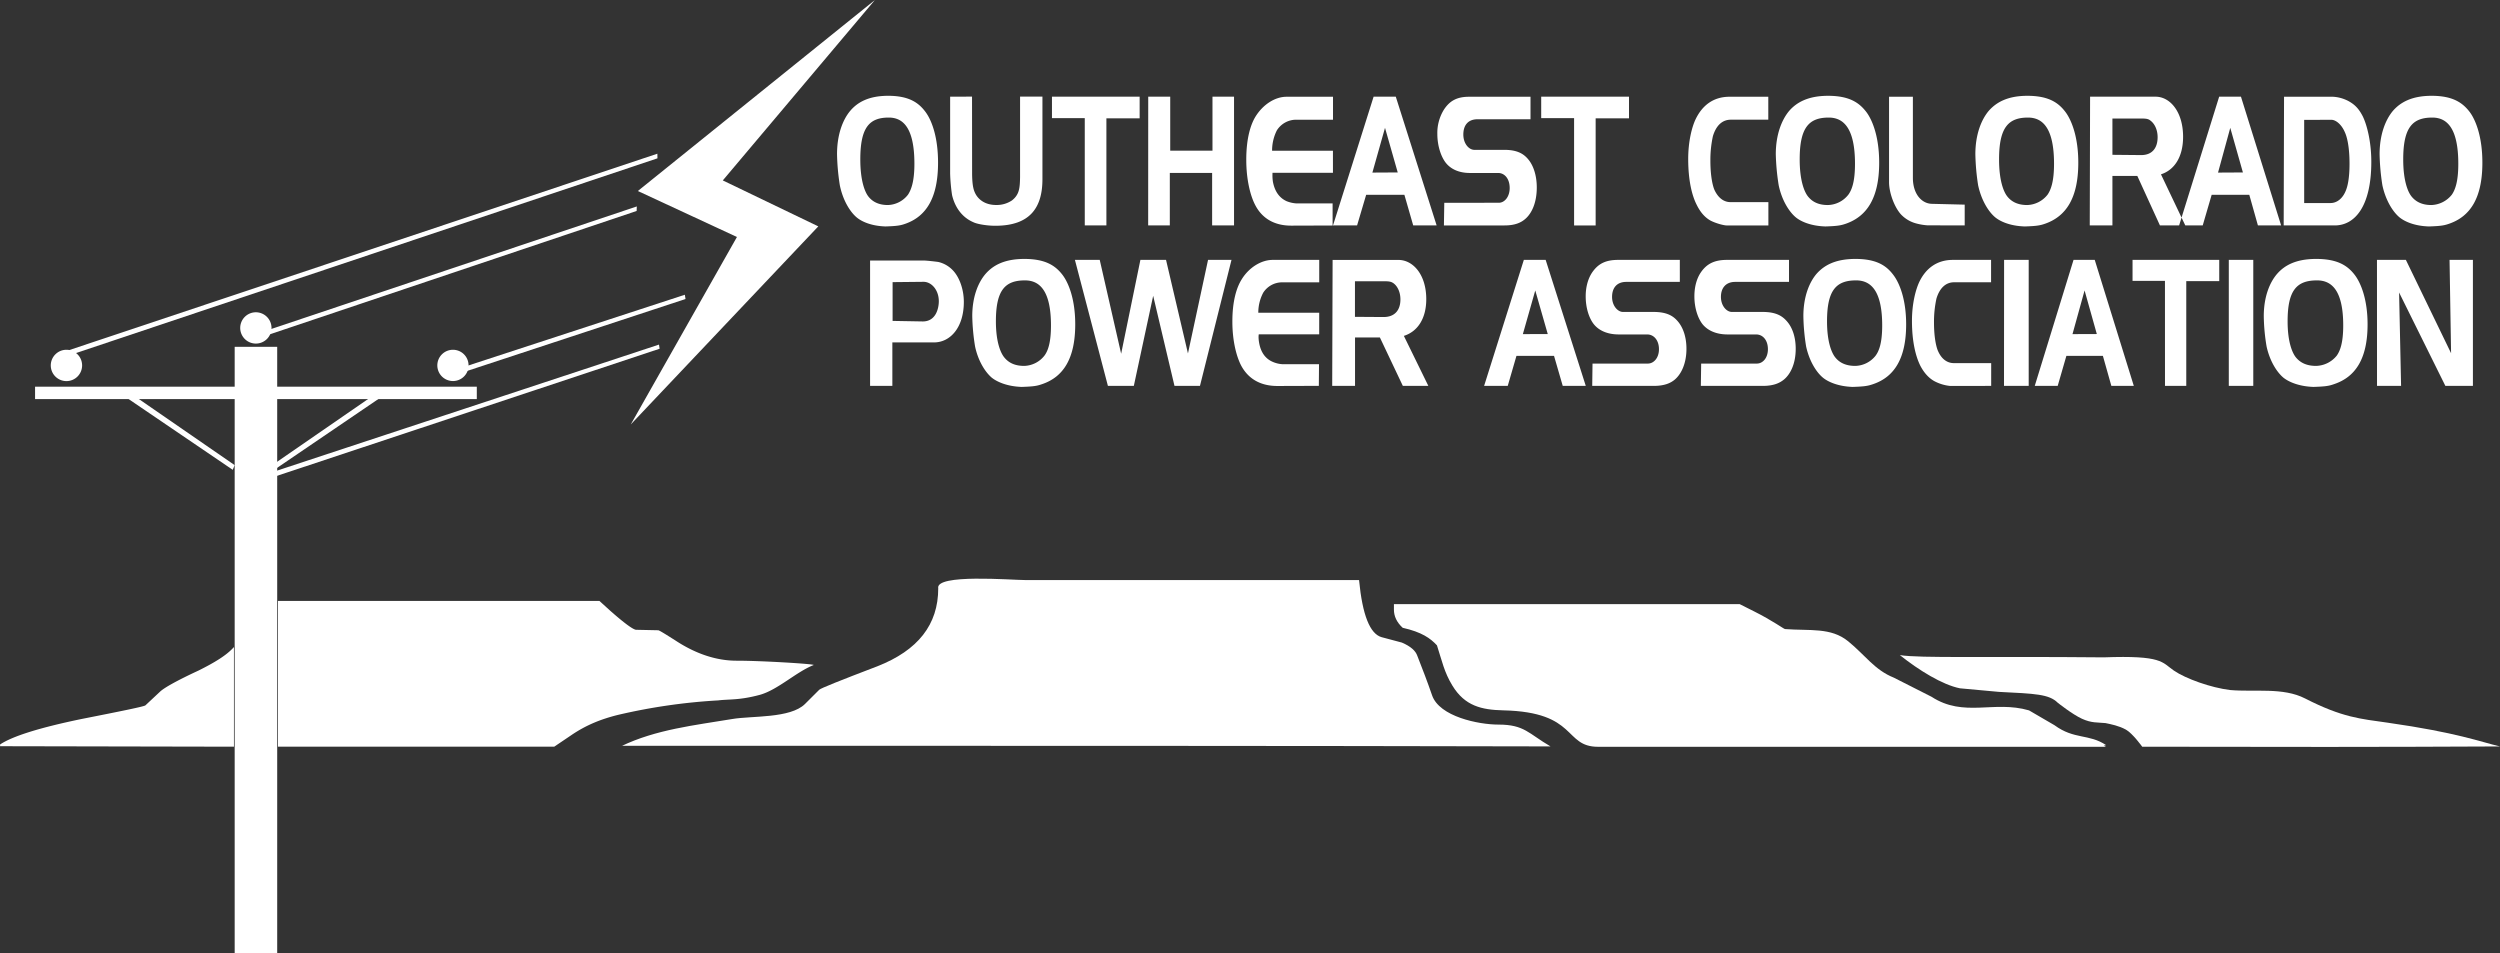
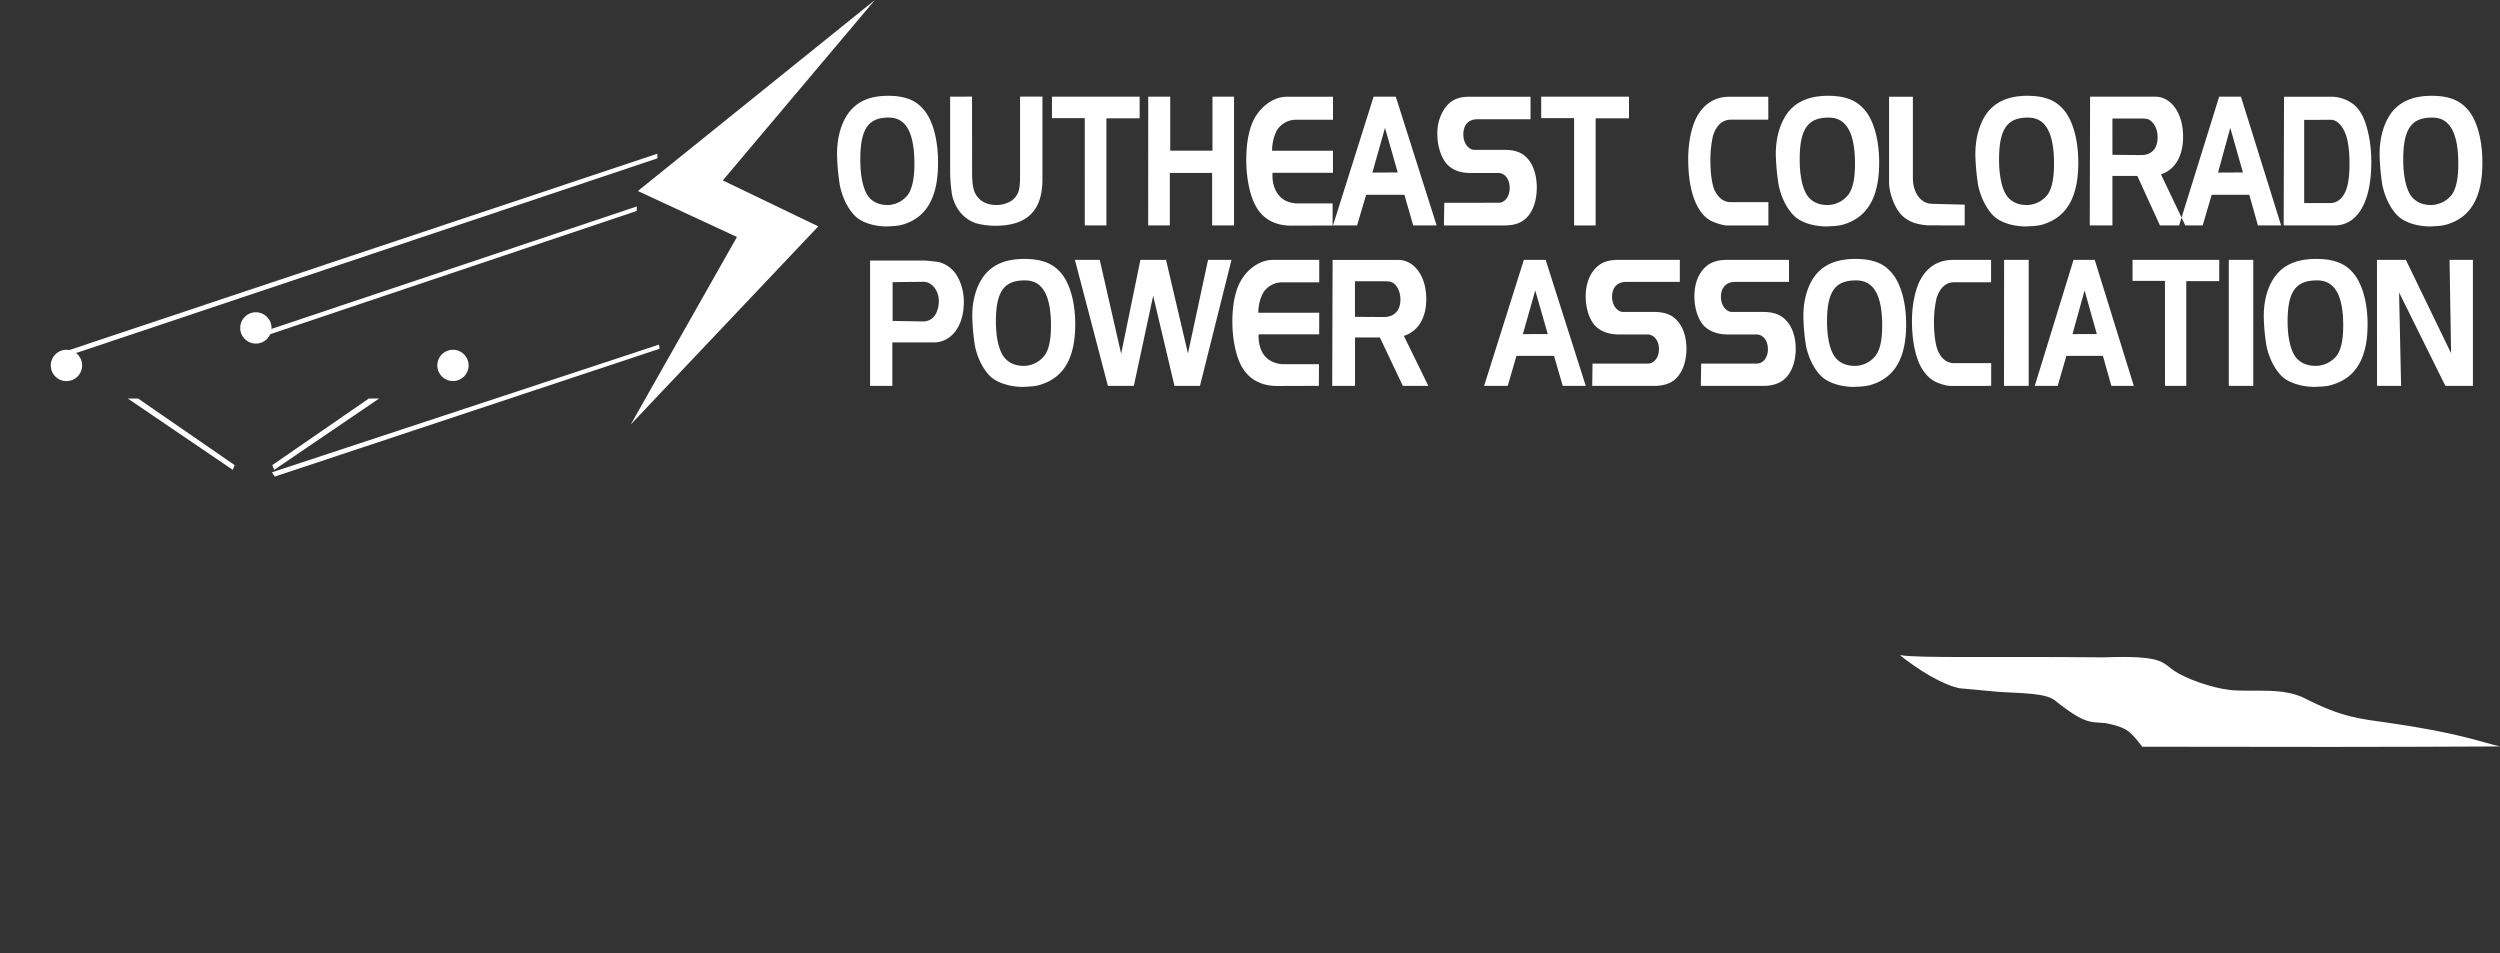
<svg xmlns="http://www.w3.org/2000/svg" id="Layer_1" data-name="Layer 1" viewBox="0 0 1634.13 622.96">
  <rect x="0" y="0" width="1634.13" height="622.96" fill="#333333" stroke="none" />
  <defs>
    <style>.cls-1,.cls-2{fill:#fff;}.cls-1{fill-rule:evenodd;}</style>
  </defs>
  <path class="cls-1" d="M723.3,362.54c-6.4,0-10.33-2.47-12.78-5.63-2.23-2.88-5.24-10.12-5.24-24.21,0-20.8,5.83-27.33,18.62-27.33,9.23,0,16.74,6.53,16.74,30.23,0,11.93-2.22,17.1-4.14,20.1a17.25,17.25,0,0,1-13.2,6.84m973.38,118.22h15.73l-1.3-61.05,30.25,61.05h18V398.4h-15.27l1,61-29.54-61h-18.9Zm-41.46.67c8.25-.27,10.26-.7,13.56-1.88,13.59-4.6,21.73-16.24,21.73-39,0-16.12-4.23-26.83-8.35-32.27-4.68-6.12-11.24-10.51-25.27-10.51-13.36,0-20.69,4.31-25.38,9.6-5.09,5.79-8.85,15.34-8.85,27.78a128.73,128.73,0,0,0,1.83,19.81c2,9.18,6.44,16.55,10.94,20.37C1638.7,478,1645.43,481.12,1655.22,481.43Zm1.58-13.74c-6.64,0-10.58-2.46-13.13-5.55-2.29-2.82-5.43-9.87-5.43-23.6,0-20.39,6-26.74,19.25-26.74,9.43,0,17.1,6.35,17.1,29.49,0,11.72-2.18,16.81-4.23,19.69A17.9,17.9,0,0,1,1656.8,467.69Zm-57,13.07h16V398.4h-16Zm-41.71,0H1572V412.3h21.55V398.4h-56.67v13.69h21.19Zm-85.13,0h15l5.67-19.61h23.87l5.53,19.61h14.68l-25.54-82.36h-13.86Zm24.67-33.84,7.9-28.55,8,28.49Zm-44.77,33.84H1469V398.4h-16.08Zm-8.38,0V465.87h-24.44c-4.21,0-7.89-2.56-10.17-7.6-1-2-2.77-8.11-2.77-19a70.94,70.94,0,0,1,1.61-15.6c2.15-7.12,6.28-10.64,11.54-10.64h24.16V398.4h-25c-10.53,0-17.67,5.67-21.83,14.22-2.49,5.21-4.88,14.48-4.88,25.57,0,13.94,2.53,23.47,5.46,29.38,2.45,4.69,5.49,8,9,10a28,28,0,0,0,10.54,3.23Zm-90.45.67c8.12-.27,10.06-.7,13.47-1.88,13.32-4.6,21.4-16.24,21.4-39,0-16.12-4.2-26.83-8.33-32.27-4.57-6.12-11-10.51-24.85-10.51-13.28,0-20.51,4.31-25.27,9.6-5,5.79-8.73,15.34-8.73,27.78a136.17,136.17,0,0,0,1.79,19.81c2,9.18,6.37,16.55,10.93,20.37C1337.63,478,1344.25,481.12,1354,481.43Zm1.54-13.74c-6.6,0-10.53-2.46-13-5.55-2.29-2.82-5.39-9.87-5.39-23.6,0-20.39,6-26.74,19-26.74,9.39,0,17.06,6.35,17.06,29.49,0,11.72-2.17,16.81-4.29,19.69A17.41,17.41,0,0,1,1355.58,467.69ZM1254.7,480.76h40.43c7.2,0,11.15-1.87,14-4.24,4.23-3.55,7.58-10.38,7.58-20,0-7.78-2.21-13.73-5.4-17.57s-7.31-6.53-16.28-6.53h-20.06c-3.41,0-7.14-3.95-7.14-9.84,0-5.62,3-9.8,9.36-9.8h35.14V398.4H1272c-8.84-.06-13.65,2.87-17.3,8.17-2.64,3.89-4.22,9.25-4.22,15.65,0,7.61,2.25,14.3,5.33,18.22,2.93,3.6,8.13,6.69,16.41,6.69h18.63c4.36,0,7.69,3.71,7.69,9.67,0,5.74-3.41,9.37-7.21,9.37h-36.42Zm-71,0h40.17c7.15,0,11.2-1.87,13.94-4.24,4.09-3.55,7.48-10.38,7.48-20,0-7.78-2.21-13.73-5.33-17.57s-7.27-6.53-16.23-6.53h-19.94c-3.37,0-7.12-3.95-7.12-9.84,0-5.62,2.88-9.8,9.29-9.8h35V398.4h-40.08c-8.91-.06-13.51,2.87-17.2,8.17-2.62,3.89-4.25,9.25-4.25,15.65,0,7.61,2.2,14.3,5.31,18.22,2.88,3.6,8.07,6.69,16.38,6.69h18.52c4.27,0,7.68,3.71,7.68,9.67,0,5.74-3.47,9.37-7.22,9.37h-36.21Zm-70.67,0h15.45l5.69-19.61h24.57l5.69,19.61h15.06l-26.22-82.36H1139Zm25.33-33.84,8.11-28.55,8.16,28.49Zm-124.62,33.84h14.92V449.11h16.25l15,31.65h16.67l-16-32.69c8.93-2.81,14.64-11.24,14.64-24,0-16.09-8.65-25.65-18.22-25.65h-43Zm14.87-45.14V412.37h19.48c3.49,0,4.5.48,5.71,1.3,2.66,1.93,4.53,5.84,4.53,10.6,0,6.64-3.39,11.54-11.17,11.48Zm-62.9,11.43h39.53V432.94H965.43a27.86,27.86,0,0,1,3.16-13,14.66,14.66,0,0,1,12.48-6.87h24.19V398.4H974.83c-7.29,0-15.51,4.8-20.43,13-3,4.9-5.92,13.43-5.92,27.3,0,12.88,2.74,22.93,5.69,28.66,4.19,7.91,11.65,13.46,23.77,13.46l27.06-.09.12-14.14H981.33a18.45,18.45,0,0,1-6.35-1.49c-4.79-2-7.88-6.13-9-12.46a22.24,22.24,0,0,1-.38-3.8A13.26,13.26,0,0,1,965.73,447.05Zm-98.58,33.71h16.94l12.65-58.89,13.93,58.89H927.3l20.61-82.36H932.58l-13.13,61.14L905.12,398.4H888.36l-12.58,61.34-14-61.34H845.56Zm-56.34.67c8.22-.27,10.14-.7,13.51-1.88,13.38-4.6,21.47-16.24,21.47-39,0-16.12-4.17-26.83-8.25-32.27-4.66-6.12-11.19-10.51-25-10.51-13.26,0-20.52,4.31-25.22,9.6-5.07,5.79-8.84,15.34-8.84,27.78A138.21,138.21,0,0,0,780.3,455c1.94,9.18,6.42,16.55,10.89,20.37C794.44,478,801.1,481.12,810.81,481.43Zm1.6-13.74c-6.68,0-10.49-2.46-13-5.55-2.32-2.82-5.48-9.87-5.48-23.6,0-20.39,6-26.74,19-26.74,9.34,0,17,6.35,17,29.49,0,11.72-2.14,16.81-4.27,19.69A17.4,17.4,0,0,1,812.41,467.69ZM711.67,480.76h14.56V452.34h27.22c10.54,0,19.5-9.6,19.5-26.5,0-8.16-2.85-15.81-6.78-20.2a19.08,19.08,0,0,0-10-5.91c-.56-.06-7-.92-9.72-.92H711.67Zm14.72-42.48V412.94l20.21-.21c5.26,0,10,5.38,10,12.71,0,4.3-1.74,13.36-10.7,13.19Zm1004.23-61.74c8.2-.26,10.18-.72,13.43-1.86,13.53-4.79,21.5-16.62,21.5-39.83,0-16.5-4.11-27.43-8.18-33-4.69-6.21-11.16-10.71-25-10.71-13.19,0-20.55,4.43-25.24,9.79-5,5.92-8.76,15.67-8.76,28.39a147.36,147.36,0,0,0,1.82,20.27c2,9.37,6.42,16.86,10.91,20.76C1714.35,373.15,1720.92,376.26,1730.62,376.54Zm1.6-14c-6.54,0-10.47-2.47-13-5.63-2.32-2.88-5.41-10.12-5.41-24.21,0-20.8,6-27.33,19-27.33,9.37,0,17,6.53,17,30.23,0,11.93-2.14,17.1-4.17,20.1A17.79,17.79,0,0,1,1732.22,362.54Zm-96.55,13.33h33.4c12.9,0,23.88-12.1,23.88-41.57,0-13.11-2.84-24.08-5.53-29.63-2.42-4.78-5-7.65-9.25-10a24.5,24.5,0,0,0-10.26-2.91h-32Zm13.4-14.63V306.89l17.75-.07c2.68,0,6.52,2.67,8.89,8.24,1.32,2.88,3,9.17,3,20.54,0,9.7-1.32,14.87-2.4,17.47-2.11,5.34-5.94,8.17-10,8.17Zm-81.75,14.63h15.43l5.84-20h24.61l5.63,20H1634l-26.25-84.15h-14.25Zm25.44-34.54,8-29.25,8.26,29.16Zm-83.85,34.54h14.82V343.51H1540l14.79,32.36h16.57l-15.9-33.4c8.82-2.82,14.46-11.43,14.46-24.53,0-16.36-8.51-26.22-18-26.22h-42.79Zm14.82-46.16V306h19.39c3.38,0,4.49.52,5.55,1.42,2.67,2,4.6,5.95,4.6,10.79,0,6.76-3.3,11.84-11.13,11.68Zm-57.26,46.83c8.1-.26,10.2-.72,13.43-1.86,13.46-4.79,21.52-16.62,21.52-39.83,0-16.5-4.21-27.43-8.29-33-4.64-6.21-11.07-10.71-25-10.71-13.13,0-20.46,4.43-25.21,9.79-5,5.92-8.78,15.67-8.78,28.39a149.43,149.43,0,0,0,1.8,20.27c2,9.37,6.42,16.86,10.91,20.76C1450.1,373.15,1456.68,376.26,1466.47,376.54Zm1.54-14c-6.55,0-10.51-2.47-13-5.63-2.31-2.88-5.38-10.12-5.38-24.21,0-20.8,6-27.33,18.93-27.33,9.37,0,17,6.53,17,30.23,0,11.93-2.17,17.1-4.18,20.1A17.56,17.56,0,0,1,1468,362.54Zm-40.84,13.33V362.28l-21.44-.53c-6.57-.11-12.43-6.28-12.43-17v-53h-15.58V347.6c0,6.85,3.44,16.24,7.73,21a21.09,21.09,0,0,0,9.37,5.79,38,38,0,0,0,8,1.42Zm-91,.67c8.14-.26,10.26-.72,13.51-1.86,13.47-4.79,21.59-16.62,21.59-39.83,0-16.5-4.19-27.43-8.3-33-4.71-6.21-11.14-10.71-25.12-10.71-13.19,0-20.66,4.43-25.35,9.79-5,5.92-8.81,15.67-8.81,28.39a150.55,150.55,0,0,0,1.89,20.27c1.94,9.37,6.43,16.86,10.91,20.76C1319.72,373.15,1326.35,376.26,1336.17,376.54Zm1.55-14c-6.63,0-10.48-2.47-13-5.63-2.3-2.88-5.41-10.12-5.41-24.21,0-20.8,6-27.33,19-27.33,9.4,0,17.15,6.53,17.15,30.23,0,11.93-2.15,17.1-4.29,20.1A17.51,17.51,0,0,1,1337.72,362.54Zm-38.87,13.33V360.64h-24.79c-4.2,0-7.86-2.58-10.34-7.73-1-2.05-2.78-8.34-2.78-19.36a72.25,72.25,0,0,1,1.64-16c2.18-7.25,6.35-10.79,11.7-10.79h24.51v-15h-25.32c-10.72,0-17.87,5.77-22.16,14.64-2.51,5.23-4.87,14.7-4.87,26,0,14.22,2.5,24.06,5.55,30,2.38,4.87,5.38,8.26,9,10.29,3.5,1.83,8.73,3.2,10.67,3.2Zm-127,0h14.09v-70h21.8V291.72h-57.39v14h21.5Zm-85.09,0h39.62c7,0,10.95-1.92,13.71-4.38,4.12-3.61,7.37-10.54,7.37-20.41,0-7.89-2.18-14.08-5.21-17.95s-7.2-6.67-16-6.67h-19.61c-3.48,0-7.19-4-7.19-10s3-10,9.34-10h34.57v-14.7h-39.73c-8.63-.11-13.24,2.91-16.85,8.39a29,29,0,0,0-4.32,15.95c0,7.69,2.37,14.67,5.37,18.64,2.84,3.71,7.89,6.85,16,6.85h18.41c4.18,0,7.51,3.75,7.51,9.83,0,5.81-3.4,9.64-7.09,9.64H1087Zm-72.5,0H1030l5.93-20h25l5.76,20H1082l-26.7-84.15H1040.8ZM1040,341.33l8.25-29.25,8.32,29.16Zm-65.33.15h39.55V327.06H974.45a29.29,29.29,0,0,1,3.09-13.29,14.9,14.9,0,0,1,12.62-7h24.1v-15H983.82c-7.28,0-15.37,4.92-20.45,13.35-2.92,4.93-5.8,13.73-5.8,27.77,0,13.26,2.71,23.56,5.73,29.44,4.05,8,11.49,13.68,23.64,13.68l27.06-.09,0-14.44H990.32a20.4,20.4,0,0,1-6.47-1.49c-4.65-2.16-7.68-6.34-8.87-12.69a27.79,27.79,0,0,1-.3-3.92C974.68,342.71,974.71,342,974.71,341.48Zm-81.23,34.39h14.15V341.55h27.66v34.32h14.32V291.72H935.48V327H907.86V291.72H893.48Zm-41.44,0h14.14v-70h21.73V291.72H830.56v14H852ZM764,291.72V342A118,118,0,0,0,765.25,356c1.92,8.3,6.84,14.79,14,17.8,1.93,1,8,2.29,14.3,2.29,22.73,0,30.78-11.91,30.78-30.43v-54H809.71v52.63c-.14,7.24-.46,11.38-5.28,15.22a17.85,17.85,0,0,1-10.38,3c-7.52,0-12.06-3.9-13.93-8.23-.79-1.79-1.76-4.68-1.76-13l-.05-49.61Zm-42.15,84.82c8-.26,10-.72,13.16-1.86,13.23-4.79,21.09-16.62,21.09-39.83,0-16.5-4-27.43-8.08-33-4.55-6.21-10.9-10.71-24.53-10.71-13,0-20.21,4.43-24.76,9.79-5,5.92-8.66,15.67-8.66,28.39a147.36,147.36,0,0,0,1.82,20.27c1.89,9.37,6.28,16.86,10.7,20.76C705.72,373.15,712.18,376.26,721.81,376.54Z" transform="translate(-142.94 -228.52)" />
-   <path class="cls-1" d="M324.61,716.6H505.2l11.07-7.47c9.63-6.57,19.27-10.5,30.67-13.33a380.8,380.8,0,0,1,65.41-9.46c7.31-.9,13.74,0,27.24-3.63,11.77-3.26,23.64-14.89,35.17-19.48,1.49-.64-33.26-2.84-50.42-2.84-12.78,0-26.28-4.26-39.8-13.15-6.72-4.26-10.69-6.75-11.38-6.75l-14.59-.31c-2.13-.42-7.48-4.27-16.74-12.44l-7.08-6.42H324.61V716.6m-28.75,0V651.45c-4.66,5.3-12.4,10-23.1,15.35-13.85,6.42-22,11-24.94,13.58L238,689.57c-.74.73-14.59,3.56-41.61,8.89-27.73,5.72-45.54,11.38-53.4,16.7v1.12Z" transform="translate(-142.94 -228.52)" />
  <polyline class="cls-2" points="571.89 0 472.46 117.93 534.88 147.97 412.3 277.44 481.7 154.91 416.93 124.85 571.89 0" />
-   <rect class="cls-2" x="153.4" y="226.7" width="27.79" height="396.26" />
  <path class="cls-2" d="M196.61,467.39a10.24,10.24,0,1,1-10.21-10.24,10.21,10.21,0,0,1,10.21,10.24" transform="translate(-142.94 -228.52)" />
-   <rect class="cls-2" x="22.92" y="252.76" width="288.74" height="8.11" />
  <path class="cls-2" d="M320.42,442.86a10.23,10.23,0,1,1-10.25-10.22,10.26,10.26,0,0,1,10.25,10.22" transform="translate(-142.94 -228.52)" />
  <path class="cls-2" d="M449.24,467.39A10.22,10.22,0,1,1,439,457.15a10.19,10.19,0,0,1,10.21,10.24" transform="translate(-142.94 -228.52)" />
  <polyline class="cls-2" points="90.28 260.5 83.55 260.5 152.12 307.1 153.4 304.04 90.28 260.5" />
-   <polyline class="cls-2" points="303.26 243.15 448.09 195.45 447.64 192.66 301.94 240.27 303.26 243.15" />
  <polyline class="cls-2" points="179.59 311.52 431.16 227.95 430.75 225.24 177.74 308.72 179.59 311.52" />
  <polyline class="cls-2" points="175.32 218.88 416.14 137.9 416.24 134.94 176.12 215.43 175.32 218.88" />
  <polyline class="cls-2" points="43.08 232.98 429.74 103.5 429.69 100.46 39.12 230.87 43.08 232.98" />
-   <path class="cls-1" d="M549.72,716c259,0,435.11,0,606.72.41-14.45-8.4-17-14.26-34.06-14.26-13,0-38.57-5.22-43.36-19.14-3-8.7-6.29-17.29-9.66-25.85-1.12-3.26-4.31-6.14-10.08-8.62L1046,645c-7.57-2.18-12.51-14.35-14.71-37.31H813.55c-9.49,0-59.36-4.24-57.33,5.4,0,23.7-13.22,40.51-39.77,50.94-24.39,9.31-36.92,14.32-38,15.34l-9.32,9.3c-9.64,9.56-34.83,7.65-47.57,9.84C597,702.6,571.59,705.34,549,716.28m969.12-.3,1.45-.43c-11.27-7.52-20.73-3.47-33.72-13l-16.63-9.69c-23-6.7-42.49,4.91-63.74-8.9l-24.66-12.5c-12.55-5-18.82-14.82-29.81-23.75-11.28-9.22-25-6.76-41.3-8-.69,0-8.14-5.53-20.34-11.63l-9.29-4.67h-226V627c0,4.31,1.85,8.32,5.74,11.88,12.53,2.83,18.09,6.84,22.39,11.48,3.31,10.22,4.71,17.51,10.13,26.37,8.09,13.22,19,15.79,33.2,16.11,48.9,1.1,39.3,23.82,62,23.82h332" transform="translate(-142.94 -228.52)" />
  <path class="cls-1" d="M1449.58,680.77c23.68,1.18,32.69,1.45,38.4,7.09,0,0,9.46,7.55,15.81,10.46s10.15,2.32,15.41,2.85h0c3.6.74,8.86,1.77,13.32,4.26s10.68,11.18,10.68,11.18c89.67.21,155.61.21,233.86-.18-12.81-3-27.72-9-73.5-15.54-17.54-2.5-29.41-3.28-53.89-15.82-14.45-7.41-32.91-4.09-49-5.51-12.53-1.52-29.07-7.4-36.86-12.78s-7.33-10-45.74-8.58c-77.53-.75-120,.65-133.28-1.47,12.29,9.81,27.76,19.41,39.28,21.7" transform="translate(-142.94 -228.52)" />
  <polyline class="cls-2" points="241.07 260.5 247.79 260.5 179.25 307.1 177.95 304.04 241.07 260.5" />
</svg>